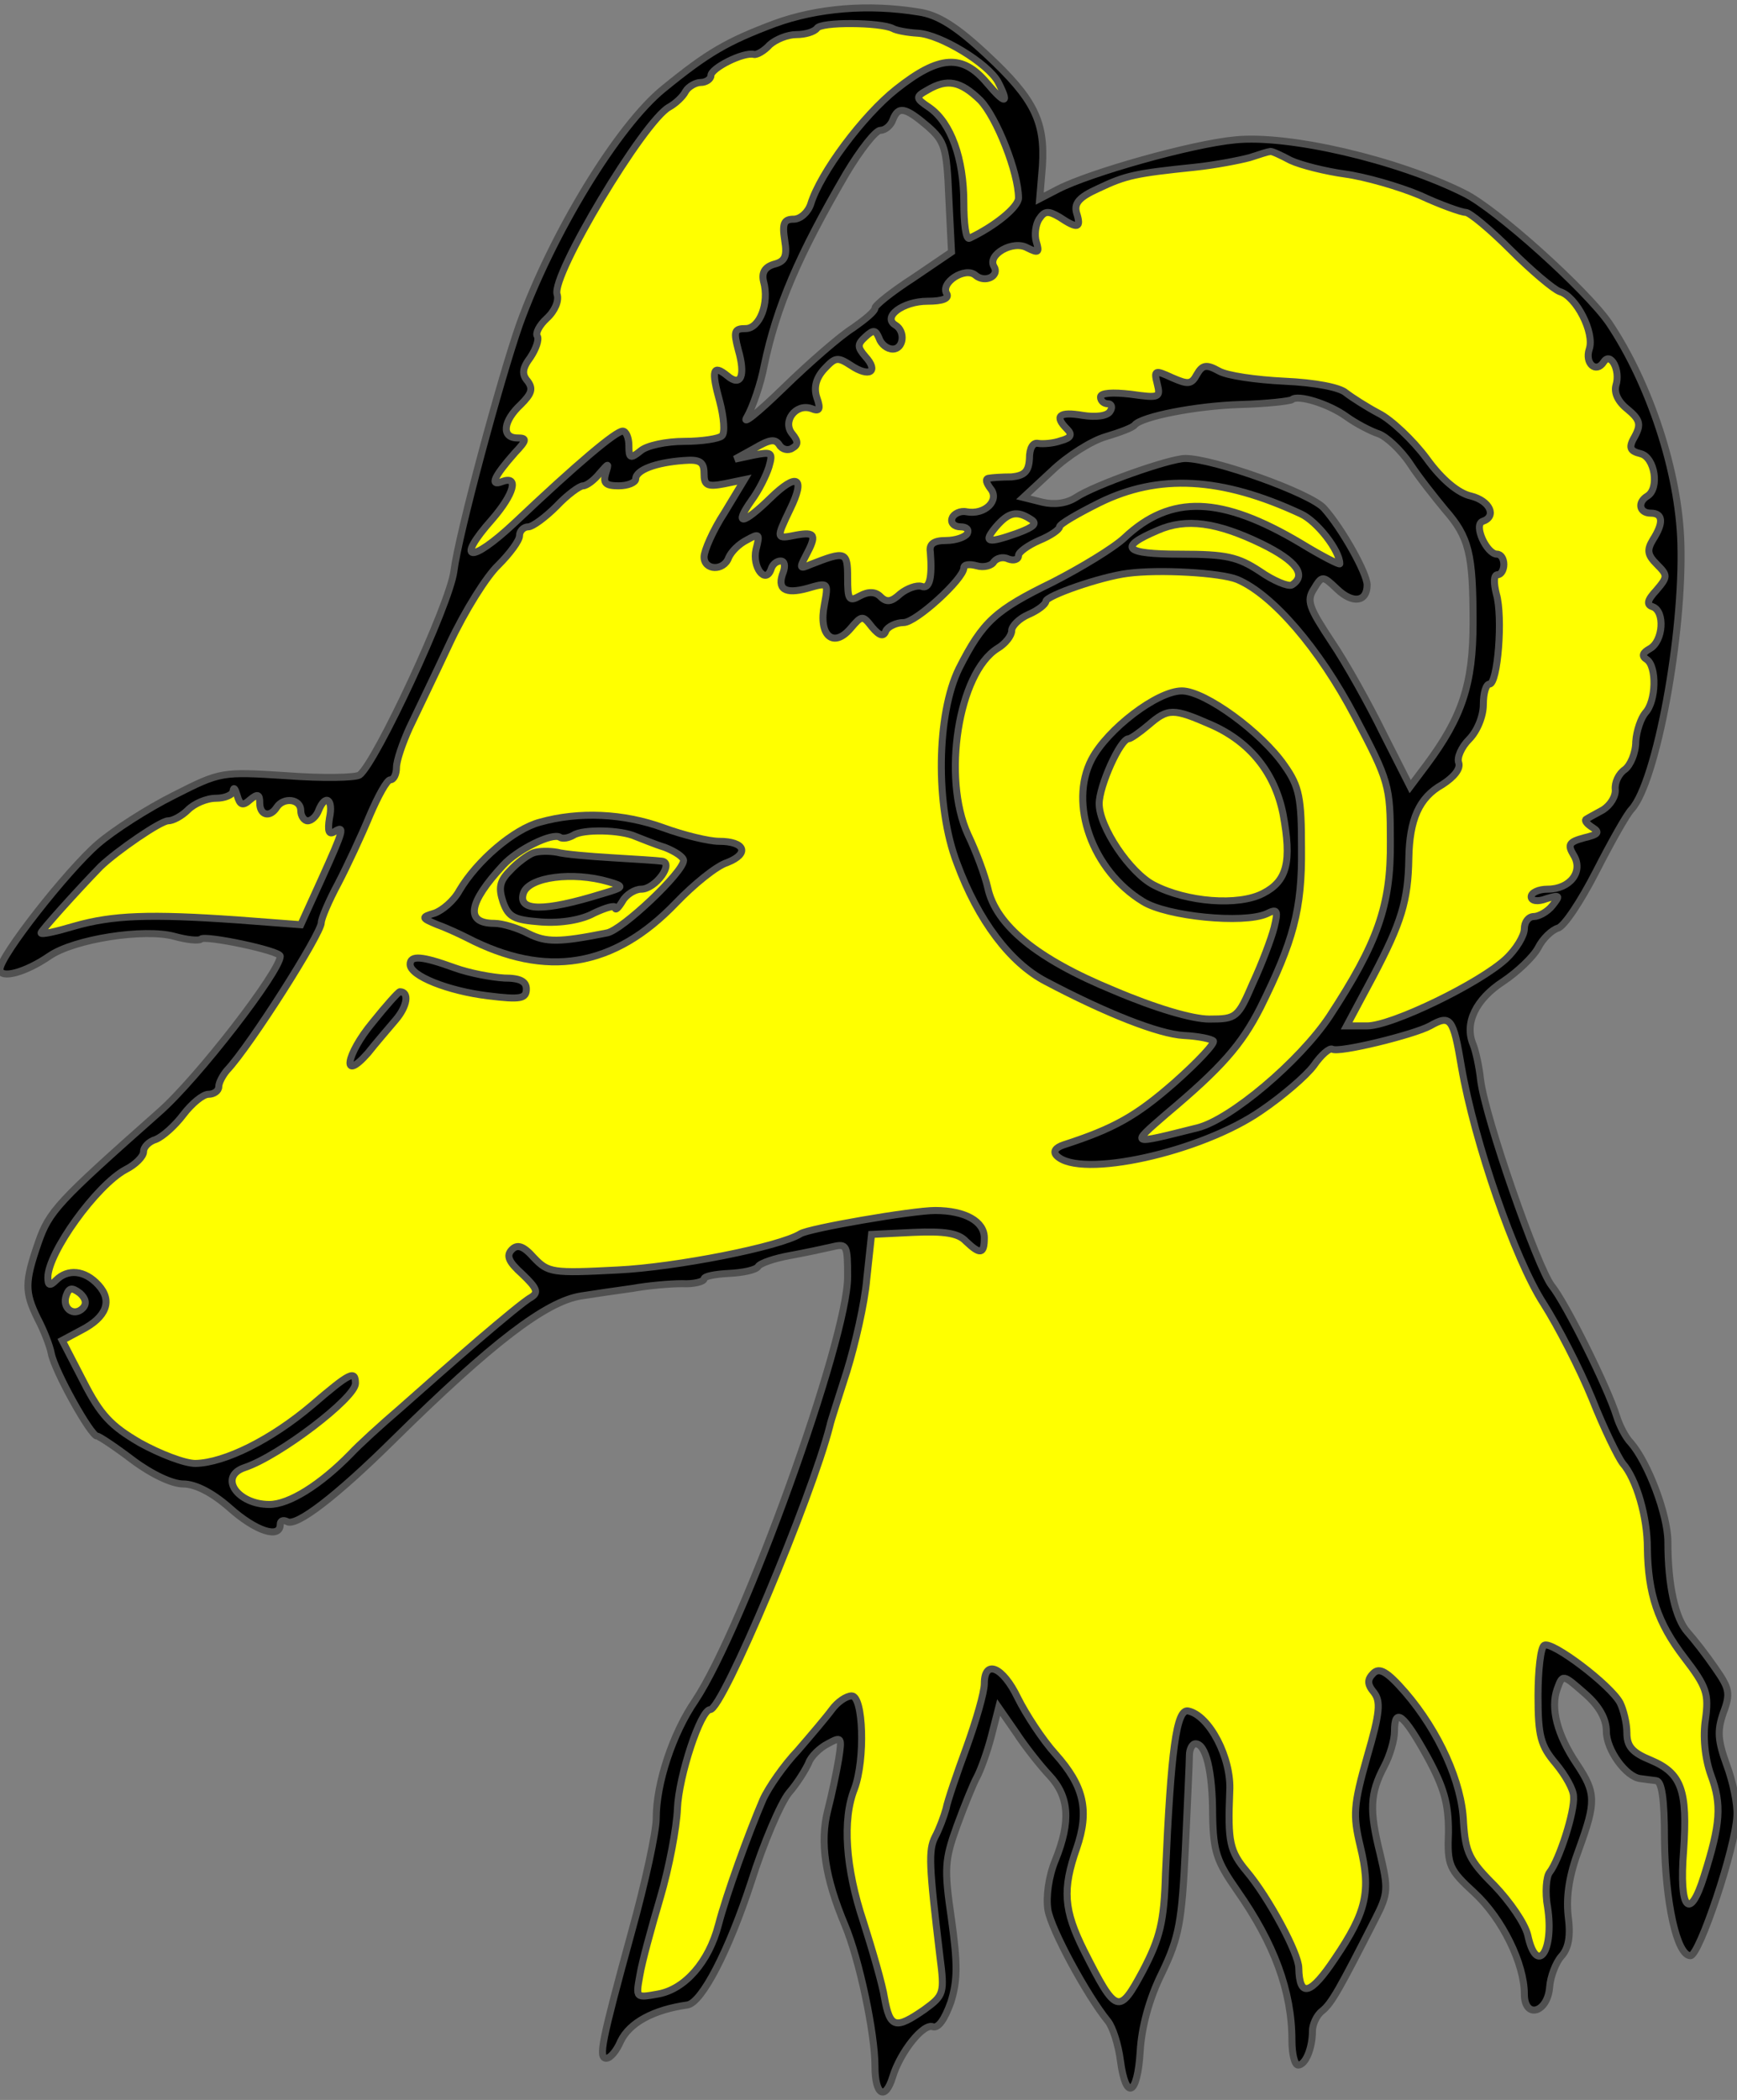
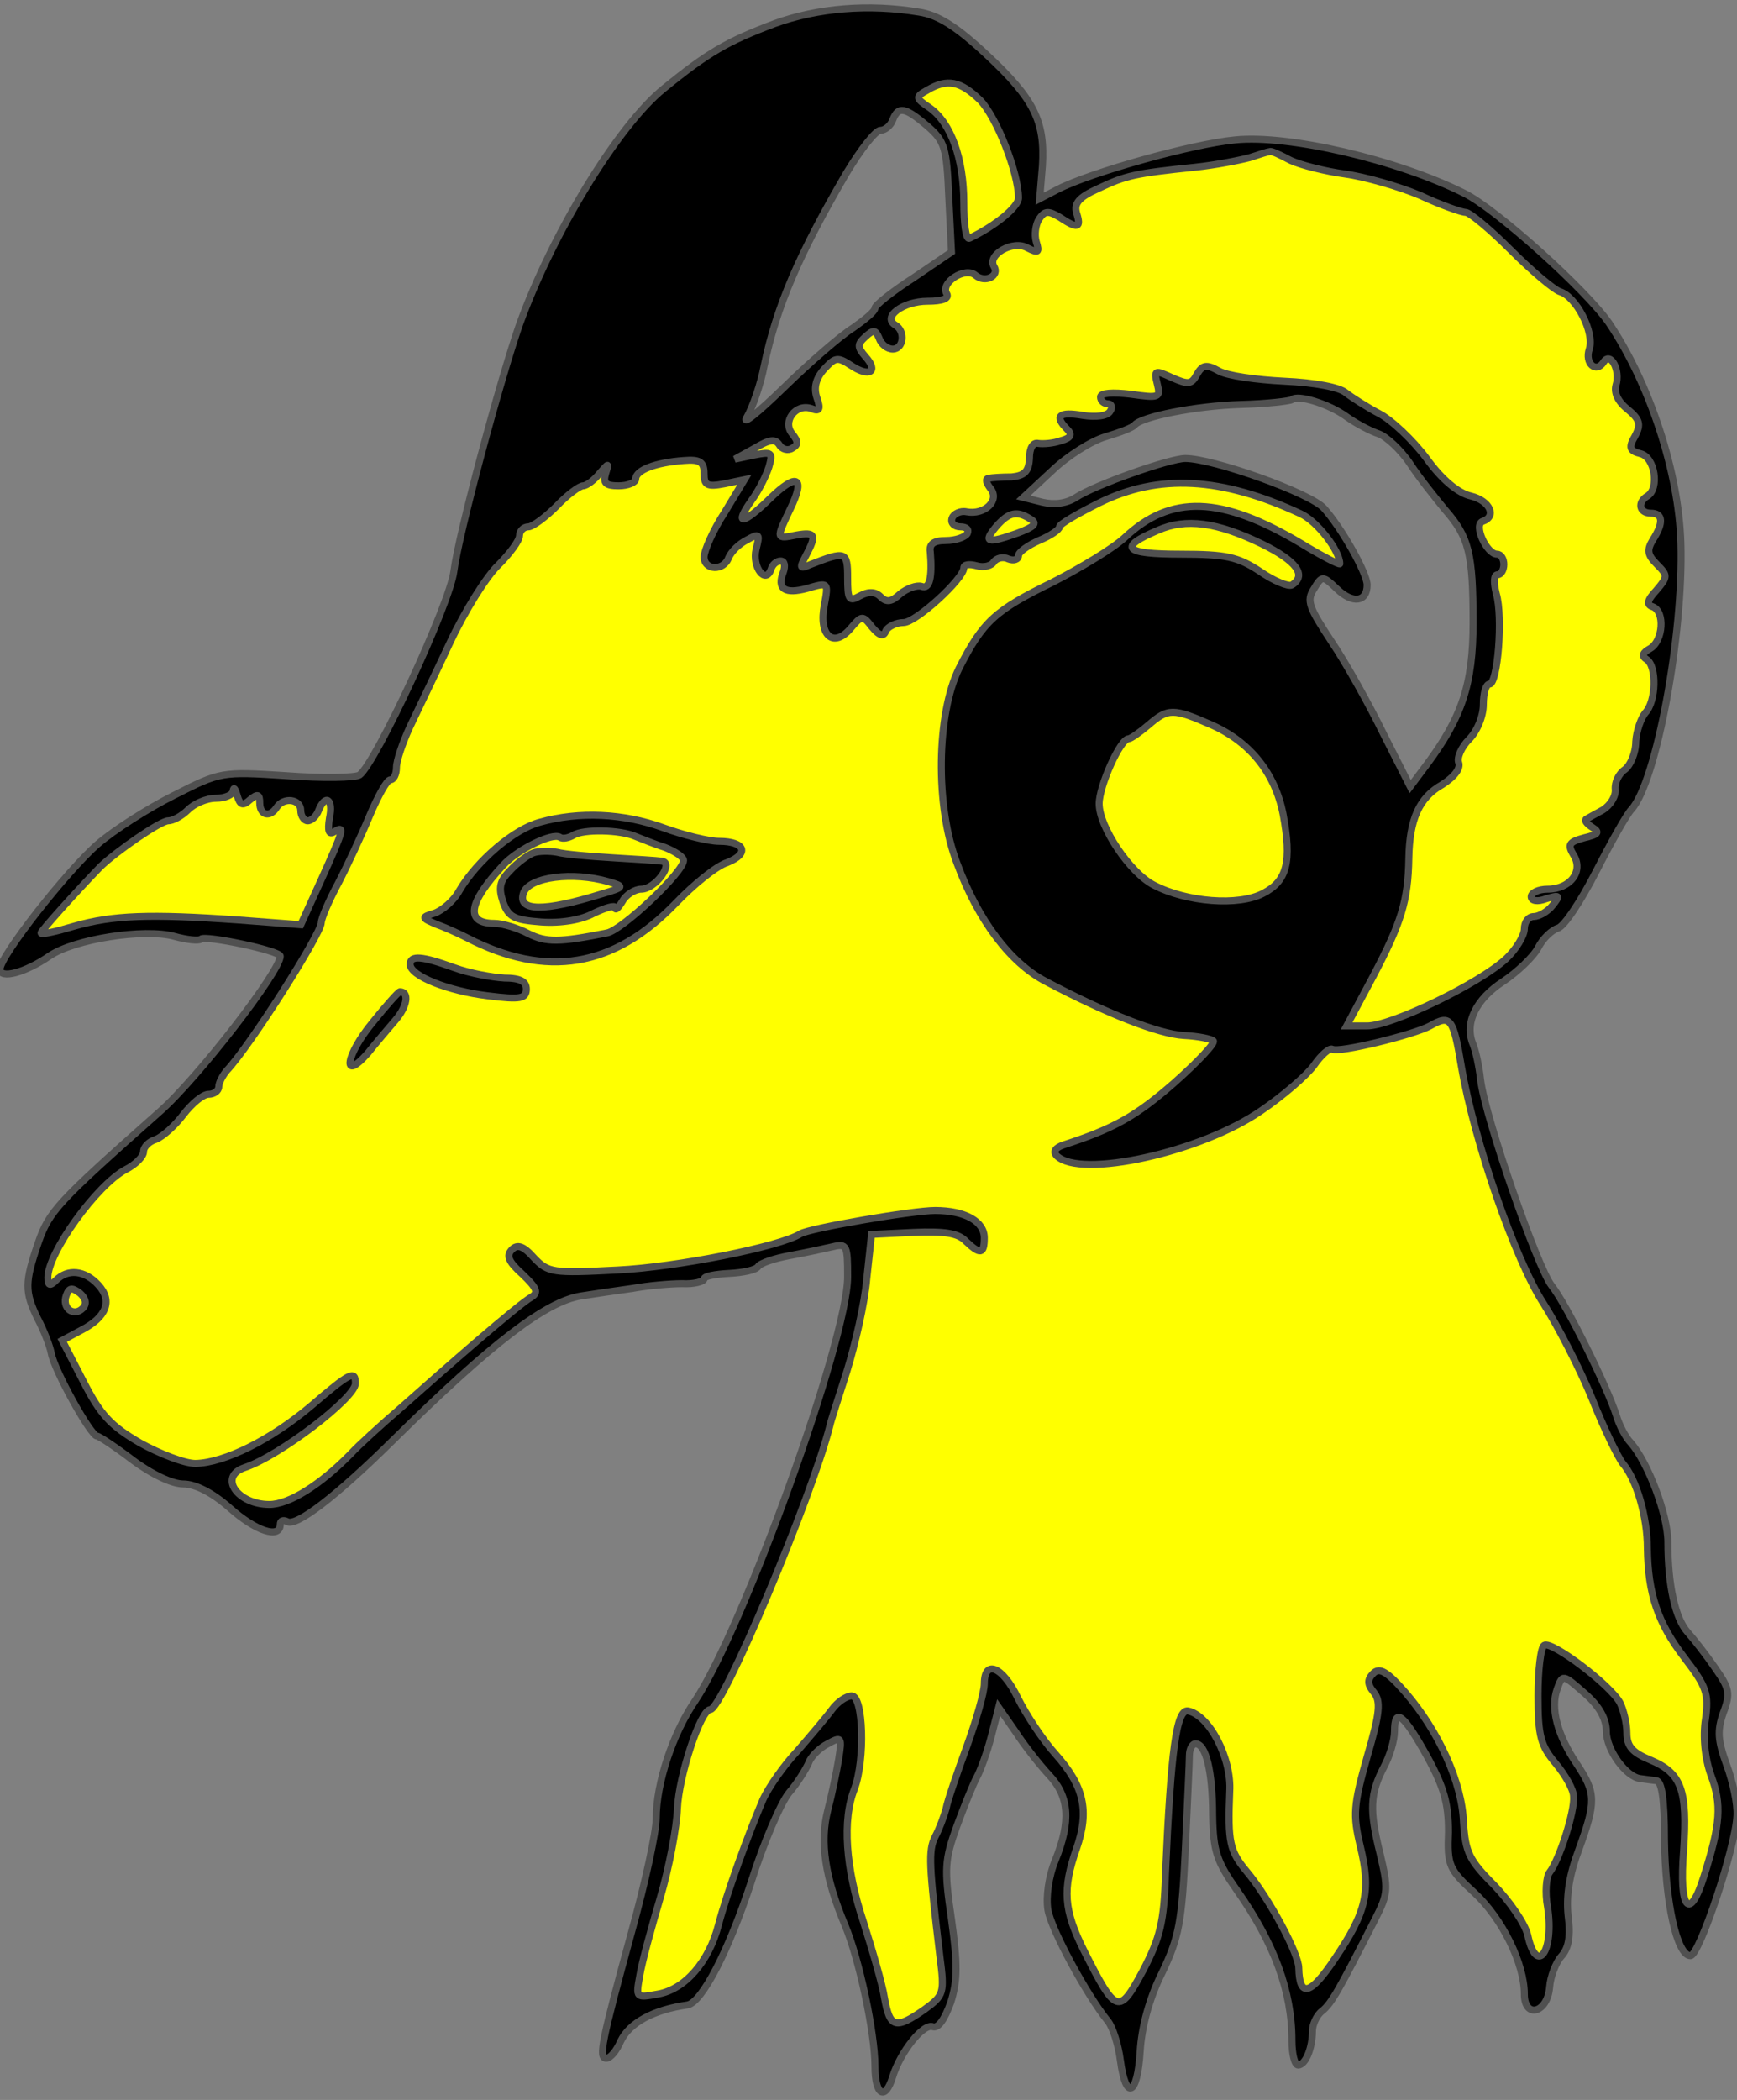
<svg xmlns="http://www.w3.org/2000/svg" version="1.1" viewBox="58.5 61.494 247.5 299.173" width="247.5" height="299.173" preserveAspectRatio="xMidYMid meet" zoomAndPan="magnify" contentScriptType="application/ecmascript" contentStyleType="text/css">
  <rect x="58.5" y="61.494" width="247.5" height="299.173" fill="#808080" stroke="none" />
  <defs />
  <g stroke-opacity="1" stroke-dasharray="none" stroke="#505050" fill="#ffff00" fill-opacity="1">
    <title>Ram's Head Erased</title>
    <g>
      <title>Layer 2</title>
      <g>
        <g>
          <g id="outline-0">
            <path d="M 168.853 64.865 C 162.132 67.397 159.405 68.956 153.074 74.118 C 146.549 79.377 137.198 94.766 132.523 107.72 C 129.796 115.512 123.855 137.524 123.173 142.881 C 122.588 147.557 112.069 170.153 109.732 171.906 C 109.147 172.296 104.472 172.393 99.31 172.004 C 90.057 171.419 89.96 171.419 83.239 174.828 C 79.538 176.679 74.668 179.796 72.428 181.744 C 68.045 185.542 58.5 197.717 58.5 199.568 C 58.5 201.029 62.104 200.055 65.513 197.717 C 69.019 195.282 79.051 193.724 83.337 194.892 C 85.09 195.379 86.843 195.574 87.135 195.282 C 87.72 194.698 98.434 196.938 98.434 197.717 C 98.434 199.86 86.648 215.151 81.194 219.924 C 66.682 232.781 65.513 234.047 63.954 238.527 C 62.006 244.176 62.006 245.54 63.857 249.338 C 64.734 250.994 65.61 253.234 65.805 254.306 C 66.292 256.838 71.454 266.091 72.331 266.091 C 72.623 266.091 74.96 267.649 77.395 269.5 C 80.123 271.545 83.045 272.909 84.603 272.909 C 86.356 272.909 88.791 274.175 91.226 276.318 C 94.927 279.63 98.434 280.798 98.434 278.656 C 98.434 278.168 98.823 277.974 99.408 278.266 C 100.674 279.045 106.323 274.76 114.602 266.578 C 128.627 252.747 136.322 246.903 141.289 246.124 C 143.14 245.832 146.451 245.345 148.594 245.053 C 150.737 244.663 153.951 244.371 155.704 244.371 C 157.36 244.468 158.821 244.079 158.821 243.689 C 158.821 243.3 160.477 243.007 162.425 242.91 C 164.373 242.813 166.223 242.423 166.515 241.936 C 166.808 241.449 168.853 240.767 170.996 240.378 C 173.139 239.988 175.866 239.404 177.132 239.112 C 179.177 238.625 179.275 238.917 179.275 243.397 C 179.275 252.358 164.47 293.363 157.555 303.784 C 154.341 308.46 152.003 315.57 152.003 320.537 C 152.003 322.485 150.445 329.693 148.497 336.705 C 144.211 352.387 143.724 354.724 144.893 354.724 C 145.477 354.724 146.354 353.653 146.938 352.289 C 148.204 349.659 151.613 347.809 156.483 347.127 C 158.529 346.737 162.327 339.432 165.541 329.595 C 167.295 324.043 169.73 318.394 170.898 316.933 C 172.165 315.472 173.333 313.524 173.723 312.648 C 174.015 311.771 175.281 310.505 176.45 309.921 C 178.398 308.849 178.495 308.947 178.008 312.063 C 177.716 313.817 177.035 317.128 176.45 319.368 C 175.281 323.946 176.061 329.011 178.885 335.731 C 180.93 340.601 183.171 351.12 183.171 355.893 C 183.171 359.984 184.632 360.86 185.703 357.354 C 186.774 353.848 190.086 349.659 191.45 350.244 C 192.229 350.439 193.105 349.172 193.982 346.737 C 194.956 343.621 194.956 341.283 194.079 334.952 C 193.008 327.647 193.105 326.478 194.859 321.608 C 195.93 318.686 197.196 315.57 197.683 314.693 C 198.17 313.817 199.144 311.187 199.728 308.947 L 200.8 304.758 L 203.235 308.265 C 204.501 310.213 206.644 312.94 208.007 314.401 C 210.832 317.42 211.124 320.927 208.884 326.478 C 207.91 328.816 207.52 331.738 207.813 333.589 C 208.3 336.413 213.364 345.763 216.384 349.465 C 217.065 350.341 217.845 352.776 218.137 355.016 C 218.916 360.86 220.572 360.081 220.961 353.75 C 221.156 350.341 222.228 346.25 224.078 342.549 C 226.513 337.484 226.903 335.244 227.39 325.017 C 227.682 318.589 227.974 312.55 227.974 311.576 C 227.974 310.7 228.364 309.921 228.851 309.921 C 230.312 309.921 231.286 313.817 231.286 320.147 C 231.383 325.31 231.87 326.673 234.792 330.861 C 240.052 338.361 242.584 345.179 242.584 352.192 C 242.584 354.14 242.974 355.698 243.461 355.698 C 244.532 355.698 245.506 353.263 245.506 350.828 C 245.506 349.952 246.09 348.588 246.87 348.004 C 248.233 346.932 249.402 344.789 254.467 334.855 C 256.317 331.251 256.317 330.569 255.148 325.602 C 253.59 319.368 253.688 317.031 255.733 313.135 C 256.512 311.674 257.194 309.434 257.194 308.167 C 257.194 304.661 258.46 305.635 261.869 311.771 C 264.304 316.252 264.888 318.492 264.888 322.485 C 264.694 327.258 264.986 327.842 268.59 331.154 C 272.583 334.855 275.7 341.283 275.7 345.569 C 275.7 349.172 279.011 348.296 279.303 344.595 C 279.401 343.134 280.18 341.088 280.959 340.212 C 282.031 339.043 282.323 337.29 281.933 334.368 C 281.641 331.543 282.128 328.524 283.492 324.92 C 285.927 318.199 285.927 316.933 283.199 312.843 C 280.375 308.654 279.401 304.856 280.375 302.129 C 281.154 299.986 281.154 299.986 284.271 302.713 C 286.414 304.564 287.388 306.414 287.388 308.167 C 287.388 310.797 290.212 314.693 292.257 314.888 C 292.842 314.985 293.816 315.083 294.498 315.18 C 295.277 315.277 295.666 317.712 295.666 323.556 C 295.764 332.42 297.42 340.114 299.368 340.114 C 300.634 340.114 305.796 324.725 305.991 320.147 C 306.088 318.492 305.406 315.277 304.53 312.94 C 303.264 309.434 303.166 308.07 304.043 305.538 C 305.114 302.713 304.919 302.031 302.874 299.109 C 301.608 297.259 299.855 295.019 298.978 294.045 C 297.225 292.097 296.153 287.421 296.153 281.188 C 296.153 277.292 293.329 269.89 290.894 267.065 C 290.115 266.286 289.238 264.533 288.849 263.266 C 287.582 259.176 281.641 247.196 279.596 244.663 C 277.55 242.034 270.148 220.801 269.466 215.346 C 269.271 213.496 268.784 211.255 268.395 210.281 C 267.129 207.262 268.784 203.853 272.68 201.321 C 274.726 199.957 276.966 197.814 277.648 196.548 C 278.329 195.185 279.596 194.016 280.472 193.724 C 281.349 193.529 283.784 189.828 285.927 185.64 C 288.069 181.451 290.31 177.458 290.991 176.776 C 294.498 172.88 298.394 151.939 298.004 138.888 C 297.712 128.661 293.524 116.097 287.777 107.526 C 284.563 102.85 271.706 91.26 267.129 89.02 C 257.583 84.247 242.097 80.643 234.5 81.423 C 228.266 82.007 213.851 86.098 209.274 88.435 L 206.644 89.799 L 207.033 85.124 C 207.423 78.793 205.865 75.579 199.047 69.248 C 194.761 65.254 192.131 63.599 189.404 63.209 C 182.294 62.04 174.989 62.625 168.853 64.865 Z M 190.67 79.475 L 190.67 79.475 C 193.105 81.617 193.398 82.494 193.69 89.604 L 194.079 97.396 L 188.625 101.097 C 185.606 103.045 183.171 104.993 183.171 105.383 C 183.171 105.87 181.71 107.039 180.054 108.207 C 178.301 109.279 173.82 113.175 170.119 116.778 C 166.418 120.382 164.08 122.233 164.957 120.869 C 165.736 119.506 166.905 116.194 167.392 113.564 C 169.145 105.188 172.262 97.883 179.08 86.195 C 181.125 82.786 183.268 80.059 183.95 80.059 C 184.632 80.059 185.411 79.377 185.703 78.598 C 186.482 76.553 187.456 76.747 190.67 79.475 Z M 250.376 120.869 L 250.376 120.869 C 251.739 121.843 253.785 122.915 254.954 123.304 C 256.025 123.694 258.07 125.544 259.434 127.59 C 260.7 129.538 263.038 132.46 264.401 134.115 C 267.81 138.011 268.395 140.349 268.395 150.186 C 268.395 158.952 266.836 163.627 261.772 170.445 L 259.434 173.562 L 255.635 166.062 C 253.59 161.874 250.279 155.933 248.233 152.913 C 245.019 148.044 244.629 147.07 245.701 145.414 C 246.87 143.466 246.967 143.466 249.012 145.414 C 251.252 147.557 253.298 147.264 253.298 144.829 C 253.298 143.174 249.694 136.745 247.162 133.921 C 245.311 131.778 231.383 126.811 227.39 126.811 C 225.15 126.811 214.436 130.609 211.806 132.362 C 210.442 133.239 208.689 133.434 207.033 133.044 L 204.306 132.362 L 208.397 128.564 C 210.637 126.421 214.046 124.278 216.091 123.694 C 218.039 123.109 219.89 122.428 220.182 122.038 C 221.156 120.869 228.753 119.311 235.376 119.116 C 239.078 119.019 242.292 118.629 242.584 118.434 C 243.363 117.655 247.844 119.019 250.376 120.869 Z" fill="black" />
          </g>
        </g>
        <g>
-           <path d="M 185.703 65.547 C 186.19 65.839 187.748 66.131 189.307 66.228 C 192.521 66.423 199.241 70.514 200.702 73.144 C 202.358 76.358 201.774 76.455 199.144 73.339 C 195.638 69.15 192.326 69.345 186.19 74.215 C 181.515 77.916 175.379 86.098 174.015 90.578 C 173.626 91.747 172.554 92.721 171.58 92.721 C 170.217 92.721 169.924 93.305 170.314 95.74 C 170.704 98.078 170.314 98.76 168.756 99.149 C 167.489 99.539 167.002 100.318 167.295 101.584 C 168.171 104.701 166.71 108.305 164.762 108.305 C 163.106 108.305 163.009 108.694 163.691 111.324 C 164.762 115.025 164.08 116.681 162.132 115.025 C 160.087 113.37 159.795 114.149 161.061 118.726 C 161.645 120.967 161.84 123.207 161.353 123.596 C 160.964 123.986 158.529 124.376 155.996 124.376 C 153.464 124.376 150.639 124.96 149.763 125.739 C 148.302 126.908 148.107 126.811 148.107 124.96 C 148.107 123.889 147.717 122.915 147.23 122.915 C 146.256 122.915 140.899 127.395 131.841 135.966 C 125.51 141.907 123.27 141.518 128.627 135.479 C 131.744 131.875 132.523 129.148 129.991 130.122 C 128.238 130.804 128.919 129.343 131.841 126.031 C 133.595 124.181 133.595 123.889 132.231 123.889 C 129.893 123.889 130.186 121.454 132.718 119.116 C 134.276 117.558 134.471 116.876 133.692 115.804 C 132.815 114.83 132.913 113.954 134.082 112.396 C 134.861 111.227 135.348 109.863 135.056 109.376 C 134.763 108.987 135.348 107.818 136.419 106.844 C 137.588 105.772 138.172 104.311 137.88 103.435 C 137.004 100.805 150.25 78.695 153.854 76.747 C 154.73 76.26 155.802 75.287 156.191 74.507 C 156.581 73.826 157.652 73.241 158.334 73.241 C 159.113 73.241 159.795 72.754 159.795 72.267 C 159.795 71.196 164.47 68.858 165.931 69.248 C 166.321 69.345 167.392 68.761 168.171 67.884 C 169.048 67.105 170.704 66.423 171.97 66.423 C 173.236 66.423 174.502 66.034 174.892 65.547 C 175.379 64.573 183.95 64.67 185.703 65.547 Z" />
-         </g>
+           </g>
        <g>
          <path d="M 198.17 75.773 C 200.508 78.208 203.624 86.098 203.624 89.702 C 203.624 90.968 200.313 93.695 196.612 95.448 C 196.125 95.643 195.833 93.305 195.833 90.383 C 195.833 84.052 193.982 78.988 190.963 76.845 C 188.917 75.481 188.917 75.287 190.67 74.313 C 193.495 72.657 195.346 73.046 198.17 75.773 Z" />
        </g>
        <g>
          <path d="M 242.389 84.345 C 243.85 85.026 247.357 85.903 250.181 86.293 C 253.006 86.682 257.778 88.046 260.798 89.312 C 263.72 90.676 266.739 91.747 267.323 91.747 C 267.908 91.747 270.83 94.182 273.752 97.104 C 276.674 100.026 279.888 102.753 280.764 103.045 C 283.102 103.727 285.732 108.889 284.953 111.227 C 284.271 113.272 285.927 114.733 286.998 113.077 C 287.972 111.519 289.433 114.246 288.751 116.389 C 288.459 117.46 289.043 118.726 290.407 119.798 C 292.16 121.259 292.355 121.941 291.478 123.596 C 290.504 125.252 290.699 125.739 292.257 126.129 C 294.303 126.616 294.985 131.096 293.231 132.167 C 291.77 133.044 292.063 134.602 293.718 134.602 C 295.472 134.602 295.569 135.966 294.011 138.401 C 293.134 139.862 293.231 140.544 294.595 141.907 C 296.153 143.466 296.153 143.661 294.498 145.609 C 293.231 146.972 293.037 147.654 294.011 147.946 C 295.764 148.628 295.472 152.816 293.621 153.887 C 292.55 154.472 292.355 154.959 293.134 155.446 C 294.595 156.42 294.498 161.387 292.939 163.043 C 292.355 163.725 291.673 165.575 291.576 167.134 C 291.576 168.79 290.796 170.543 290.017 171.127 C 289.141 171.711 288.556 172.978 288.654 173.952 C 288.751 174.926 287.972 176.192 286.901 176.874 C 285.829 177.458 284.758 178.042 284.466 178.237 C 284.271 178.432 284.66 178.919 285.44 179.406 C 286.511 180.088 286.219 180.38 284.173 180.867 C 282.031 181.451 281.836 181.841 282.712 183.302 C 284.173 185.64 282.225 188.172 279.011 188.172 C 277.745 188.172 276.674 188.659 276.674 189.243 C 276.674 189.828 277.55 190.022 278.816 189.535 C 280.764 188.951 280.862 189.048 279.693 190.509 C 279.011 191.386 277.745 192.068 277.063 192.068 C 276.284 192.068 275.7 192.847 275.7 193.821 C 275.7 194.795 274.531 196.743 273.07 198.107 C 269.271 201.613 256.804 207.652 253.298 207.652 L 250.376 207.652 L 254.174 200.542 C 258.168 192.944 259.142 189.828 259.239 183.789 C 259.337 178.237 260.7 175.12 264.012 173.27 C 265.668 172.198 266.642 171.03 266.349 170.153 C 266.057 169.471 266.739 167.913 267.81 166.842 C 268.979 165.673 269.856 163.53 269.856 161.874 C 269.856 160.218 270.245 158.952 270.732 158.952 C 271.901 158.952 272.68 149.407 271.706 146.096 C 271.317 144.537 271.317 143.368 271.901 143.368 C 272.388 143.368 272.778 142.687 272.778 141.907 C 272.778 141.128 272.388 140.446 271.804 140.446 C 270.343 140.446 268.395 136.258 269.758 135.771 C 271.804 135.089 270.83 132.849 268.103 132.167 C 266.349 131.778 264.012 129.927 261.772 126.811 C 259.824 124.181 256.707 121.259 254.954 120.382 C 253.298 119.506 251.155 118.142 250.279 117.46 C 249.402 116.681 245.896 115.999 241.513 115.804 C 237.519 115.61 233.331 115.025 232.162 114.343 C 230.409 113.37 229.825 113.467 229.046 114.83 C 228.266 116.291 227.779 116.291 225.539 115.317 C 223.007 114.149 222.909 114.246 223.396 116.194 C 223.883 118.142 223.689 118.239 219.598 117.655 C 217.065 117.363 215.312 117.46 215.312 118.045 C 215.312 118.629 215.799 119.019 216.384 119.019 C 216.871 119.019 217.065 119.506 216.676 120.09 C 216.286 120.772 214.631 120.967 212.78 120.674 C 209.371 120.09 208.689 120.772 210.54 122.622 C 211.319 123.402 211.124 123.889 209.663 124.278 C 208.592 124.668 207.131 124.765 206.449 124.668 C 205.67 124.473 205.183 125.35 205.183 126.811 C 205.085 128.661 204.501 129.246 202.65 129.44 C 201.287 129.44 199.826 129.538 199.339 129.635 C 198.852 129.733 199.047 130.317 199.631 131.096 C 200.995 132.752 198.852 134.895 196.222 134.408 C 195.346 134.213 194.372 134.7 194.177 135.284 C 193.885 135.966 194.469 136.55 195.346 136.55 C 196.222 136.55 196.612 136.94 196.32 137.524 C 196.027 138.011 194.664 138.498 193.3 138.498 C 191.547 138.498 190.865 138.985 191.06 140.154 C 191.352 143.758 190.963 145.511 189.794 145.024 C 189.112 144.829 187.748 145.316 186.774 146.096 C 185.508 147.264 184.826 147.362 183.95 146.485 C 183.268 145.803 182.294 145.706 181.028 146.388 C 179.47 147.264 179.275 146.972 179.275 143.758 C 179.275 140.057 178.982 139.959 174.015 141.907 C 172.457 142.589 172.359 142.492 173.333 140.641 C 174.892 137.719 174.697 137.232 171.97 137.719 C 169.048 138.304 169.048 138.304 171.093 134.018 C 173.333 129.44 172.067 128.759 168.269 132.46 C 164.373 136.258 163.009 136.453 165.541 132.849 C 166.613 131.388 167.684 129.246 168.074 127.979 C 168.658 125.934 168.463 125.837 165.931 126.324 L 163.204 126.908 L 166.028 125.35 C 168.171 124.083 168.95 123.986 169.535 124.863 C 169.924 125.544 170.801 125.739 171.385 125.35 C 172.262 124.863 172.262 124.376 171.385 123.304 C 169.924 121.551 171.872 118.921 174.113 119.7 C 175.281 120.187 175.476 119.798 174.892 118.142 C 174.405 116.681 174.794 115.317 175.963 114.051 C 177.522 112.396 177.814 112.298 179.762 113.564 C 182.391 115.317 183.755 114.441 181.807 112.298 C 180.638 110.935 180.638 110.545 181.807 109.474 C 182.976 108.402 183.268 108.5 183.755 109.668 C 184.047 110.545 184.924 111.227 185.703 111.227 C 187.261 111.227 187.554 108.694 186.093 107.818 C 184.145 106.649 187.164 104.409 190.67 104.409 C 192.813 104.409 193.787 104.019 193.398 103.337 C 192.424 101.779 196.027 99.441 197.488 100.708 C 198.852 101.876 200.995 100.805 200.118 99.441 C 199.144 97.786 202.845 95.643 204.891 96.812 C 206.449 97.591 206.644 97.493 206.157 95.935 C 205.865 94.961 206.059 93.5 206.546 92.721 C 207.326 91.552 207.813 91.455 209.468 92.429 C 212.098 94.182 212.585 93.987 211.903 91.844 C 211.514 90.481 212.196 89.604 215.02 88.338 C 218.916 86.487 220.28 86.195 228.753 85.319 C 231.578 85.026 235.084 84.345 236.545 83.955 C 238.006 83.468 239.272 83.078 239.467 83.078 C 239.662 82.981 240.928 83.565 242.389 84.345 Z" />
        </g>
        <g>
          <path d="M 158.821 128.953 C 158.821 130.609 159.211 130.901 161.743 130.414 L 164.567 129.83 L 161.743 134.505 C 160.087 137.037 158.821 139.959 158.821 140.836 C 158.821 142.784 161.645 142.881 162.327 140.933 C 162.717 140.057 163.788 138.985 164.957 138.401 C 166.71 137.427 166.808 137.524 166.223 139.765 C 165.639 142.297 167.587 144.829 168.366 142.589 C 168.561 141.907 169.145 141.42 169.73 141.42 C 170.314 141.42 170.411 142.102 170.119 142.979 C 169.145 145.414 170.314 146.193 173.528 145.316 C 176.548 144.44 176.548 144.44 175.963 147.654 C 175.087 152.037 177.229 153.887 179.664 151.063 C 181.32 149.115 181.417 149.115 182.781 150.868 C 183.852 152.134 184.437 152.232 184.729 151.355 C 185.021 150.771 186.19 150.186 187.261 150.186 C 189.015 150.186 195.833 143.953 195.833 142.394 C 195.833 141.907 196.612 141.81 197.683 142.102 C 198.657 142.394 199.826 142.102 200.118 141.518 C 200.508 141.031 201.384 140.739 202.163 141.128 C 202.943 141.42 203.624 141.226 203.624 140.641 C 203.624 140.154 204.988 139.18 206.546 138.498 C 208.202 137.817 209.468 136.94 209.468 136.55 C 209.468 136.161 212.001 134.7 215.118 133.141 C 223.591 128.953 232.552 129.44 243.85 134.7 C 246.188 135.771 249.402 139.959 249.402 141.81 C 249.402 142.005 246.87 140.739 243.85 138.888 C 232.552 132.167 225.344 131.875 218.721 138.109 C 217.163 139.57 212.488 142.394 208.494 144.44 C 200.313 148.433 198.56 149.992 195.151 156.712 C 191.937 163.238 191.742 176.387 194.859 184.471 C 197.878 192.652 202.456 198.691 207.52 201.321 C 215.994 205.801 223.591 208.82 227.195 209.015 C 229.24 209.113 231.091 209.502 231.383 209.794 C 231.675 210.087 229.24 212.716 225.831 215.736 C 220.377 220.508 217.26 222.262 210.053 224.599 C 208.884 224.989 208.494 225.573 209.079 226.157 C 212.39 229.469 229.63 225.67 238.201 219.729 C 241.22 217.684 244.629 214.762 245.701 213.301 C 246.772 211.742 247.941 210.768 248.331 210.963 C 249.207 211.548 259.921 208.918 262.259 207.652 C 265.181 205.996 265.57 206.483 266.739 213.496 C 268.59 224.209 274.336 240.865 278.427 247.196 C 280.472 250.41 283.589 256.449 285.342 260.734 C 286.998 264.922 289.043 269.11 289.725 269.987 C 291.673 272.227 293.231 277.584 293.231 282.064 C 293.329 288.59 294.692 292.681 298.491 297.648 C 301.705 301.836 301.997 302.81 301.51 306.414 C 301.121 308.849 301.413 311.966 302.29 314.401 C 303.848 318.589 303.653 321.316 301.316 328.719 C 299.27 335.342 297.712 333.589 298.394 325.115 C 298.978 316.544 298.101 314.109 293.718 312.258 C 291.089 311.187 290.31 310.31 290.31 308.362 C 290.31 306.999 289.822 305.051 289.336 304.077 C 287.972 301.544 279.596 295.213 278.524 295.895 C 278.037 296.187 277.648 299.401 277.648 303.103 C 277.648 308.849 278.037 310.213 280.18 312.745 C 281.544 314.401 282.712 316.446 282.712 317.42 C 282.907 319.563 280.667 326.478 279.303 328.232 C 278.816 328.816 278.622 331.154 279.011 333.199 C 279.985 339.53 277.453 343.036 276.187 337.192 C 275.797 335.536 273.654 332.42 271.414 330.082 C 267.81 326.478 267.323 325.407 267.031 321.121 C 266.836 315.472 263.525 308.167 258.752 302.616 C 256.122 299.596 255.051 299.012 254.174 299.888 C 253.298 300.765 253.298 301.447 254.272 302.616 C 255.246 303.882 255.148 305.44 253.298 311.771 C 251.35 318.686 251.252 320.05 252.324 324.53 C 253.882 330.959 253.201 333.881 248.72 340.504 C 245.214 345.763 243.655 346.153 243.558 341.867 C 243.558 339.822 239.272 331.835 236.156 328.134 C 233.721 325.212 233.429 323.946 233.721 316.738 C 234.013 311.966 230.799 305.83 227.779 305.245 C 226.124 304.953 225.344 310.797 224.565 328.426 C 224.37 335.342 223.786 337.582 221.351 342.257 C 217.942 348.588 217.552 348.491 212.975 339.432 C 210.053 333.589 209.858 330.667 211.903 324.823 C 213.754 319.466 212.975 315.959 208.884 311.382 C 207.033 309.336 204.696 305.732 203.527 303.395 C 201.384 298.914 198.754 297.843 198.754 301.349 C 198.754 302.616 197.586 306.609 196.222 310.408 C 194.859 314.109 193.495 318.102 193.3 319.173 C 193.008 320.245 192.326 322.095 191.742 323.167 C 190.768 325.115 190.865 327.16 192.424 340.212 C 193.105 345.471 193.008 345.763 190.183 347.809 C 186.093 350.633 185.313 350.439 184.534 346.153 C 184.242 344.205 182.781 339.238 181.515 335.244 C 178.982 327.647 178.495 320.732 180.249 316.349 C 181.807 312.161 181.515 303.103 179.859 303.103 C 179.08 303.103 177.814 303.979 177.035 305.051 C 176.255 306.122 174.015 308.752 172.165 310.895 C 170.217 312.94 167.976 316.154 167.197 317.907 C 165.152 322.68 162.035 331.251 160.866 335.731 C 159.503 340.991 156.094 344.887 152.295 345.569 C 149.081 346.153 149.081 346.153 149.665 342.939 C 149.958 341.088 151.321 336.121 152.587 331.835 C 153.854 327.55 154.925 321.803 155.022 319.173 C 155.217 314.498 158.334 305.051 159.697 305.051 C 161.451 305.051 174.113 274.954 176.742 264.63 C 176.84 264.046 178.008 260.539 179.177 256.838 C 180.346 253.04 181.71 247.196 182.002 243.689 L 182.684 237.358 L 188.625 237.066 C 193.008 236.871 195.053 237.164 196.125 238.332 C 198.17 240.28 198.754 240.183 198.754 237.845 C 198.754 235.508 196.027 233.949 191.742 233.949 C 188.528 233.949 173.82 236.482 172.554 237.261 C 169.632 239.112 154.73 242.034 146.549 242.423 C 137.198 242.91 136.614 242.813 134.569 240.67 C 133.108 239.014 132.231 238.722 131.452 239.501 C 130.575 240.378 130.965 241.254 132.913 243.007 C 135.056 245.053 135.25 245.637 134.179 246.319 C 133.4 246.709 129.991 249.533 126.582 252.455 C 123.173 255.377 118.206 259.76 115.576 262.098 C 112.849 264.435 109.634 267.357 108.466 268.623 C 104.18 273.006 99.7 275.831 96.875 275.831 C 92.297 275.831 89.57 271.838 93.369 270.571 C 98.336 268.916 109.147 260.637 109.147 258.591 C 109.147 256.643 108.368 257.033 102.914 261.708 C 97.167 266.578 90.544 269.89 86.356 269.987 C 84.798 269.987 81.291 268.623 78.467 267.065 C 74.279 264.63 72.818 263.072 70.383 258.299 L 67.363 252.455 L 70.09 250.994 C 73.694 249.144 74.571 246.806 72.525 244.566 C 70.577 242.423 68.142 242.228 66.487 243.884 C 65.61 244.761 65.318 244.663 65.318 243.494 C 65.318 239.988 72.233 230.346 76.421 228.105 C 77.785 227.424 78.954 226.255 78.954 225.573 C 78.954 224.891 79.733 224.112 80.707 223.82 C 81.681 223.43 83.434 221.872 84.603 220.314 C 85.869 218.658 87.427 217.392 88.207 217.392 C 88.986 217.392 89.668 216.905 89.668 216.32 C 89.668 215.736 90.252 214.664 90.836 213.983 C 94.148 210.476 104.278 194.503 104.278 192.944 C 104.278 192.36 105.349 189.828 106.712 187.295 C 107.979 184.86 110.024 180.477 111.193 177.653 C 112.362 174.926 113.628 172.588 114.115 172.588 C 114.602 172.588 114.991 171.809 114.991 170.835 C 114.991 169.861 115.868 167.329 116.842 165.186 C 117.816 163.14 120.446 157.686 122.588 153.108 C 124.731 148.531 127.848 143.563 129.504 142.005 C 131.16 140.349 132.523 138.498 132.523 137.817 C 132.523 137.135 133.108 136.55 133.789 136.55 C 134.374 136.55 136.224 135.187 137.783 133.628 C 139.341 131.973 141.094 130.707 141.581 130.707 C 142.068 130.707 143.14 129.927 143.919 128.953 C 145.282 127.395 145.282 127.395 144.795 128.953 C 144.406 130.317 144.795 130.707 146.646 130.707 C 148.01 130.707 149.081 130.22 149.081 129.733 C 149.081 128.466 151.906 127.395 155.899 127.103 C 158.237 126.908 158.821 127.298 158.821 128.953 Z" />
        </g>
        <g>
          <path d="M 205.378 135.479 C 206.352 136.063 205.865 136.55 203.527 137.427 C 199.144 138.985 198.56 138.791 200.41 136.55 C 202.261 134.408 203.43 134.213 205.378 135.479 Z" />
        </g>
        <g>
          <path d="M 238.298 138.985 C 243.266 141.42 244.727 143.466 242.584 144.829 C 242.097 145.122 239.954 144.245 238.006 142.881 C 234.889 140.836 233.234 140.446 226.708 140.446 C 218.624 140.446 217.747 139.472 223.494 137.037 C 227.487 135.284 231.87 135.869 238.298 138.985 Z" />
        </g>
        <g>
-           <path d="M 234.792 144.05 C 239.857 146.193 246.48 153.887 251.545 163.53 C 256.415 172.783 256.609 173.367 256.609 181.354 C 256.707 190.509 254.759 195.866 247.941 206.288 C 243.655 212.716 233.818 220.995 229.143 222.164 C 219.403 224.599 219.5 224.696 224.663 220.216 C 232.552 213.593 235.376 210.379 238.104 205.022 C 242.779 195.574 244.045 191.094 243.948 182.328 C 243.948 175.218 243.655 173.562 241.513 170.543 C 238.298 165.868 230.214 159.926 226.903 159.926 C 223.396 159.926 216.286 165.381 214.046 169.666 C 210.735 175.997 214.144 185.542 221.351 189.925 C 224.76 192.068 235.669 193.139 238.98 191.678 C 240.539 190.899 240.636 191.191 240.052 193.626 C 239.662 195.185 238.298 198.788 237.032 201.516 C 234.889 206.483 234.695 206.678 230.799 206.678 C 228.364 206.678 223.104 205.119 217.163 202.587 C 206.254 198.107 200.41 193.334 199.241 187.977 C 198.852 186.224 197.586 182.815 196.417 180.38 C 192.716 172.296 195.053 157.394 200.605 153.887 C 201.774 153.206 202.65 152.037 202.65 151.355 C 202.65 150.673 203.722 149.602 205.085 149.018 C 206.449 148.433 207.52 147.557 207.52 147.167 C 207.52 146.388 215.312 143.661 219.208 143.174 C 223.689 142.589 232.357 143.076 234.792 144.05 Z" />
-         </g>
+           </g>
        <g>
          <path d="M 231.188 164.796 C 236.643 167.231 240.149 171.614 241.318 177.458 C 242.584 184.276 241.902 187.003 238.493 188.756 C 234.987 190.607 227.585 190.022 222.909 187.588 C 219.5 185.834 215.118 179.309 215.118 175.997 C 215.118 173.465 218.137 166.744 219.306 166.744 C 219.598 166.744 220.864 165.868 222.13 164.796 C 224.955 162.361 225.637 162.361 231.188 164.796 Z" />
        </g>
        <g>
          <path d="M 94.148 175.413 C 95.219 174.536 95.512 174.633 95.512 175.9 C 95.512 177.653 96.973 178.042 97.947 176.484 C 98.921 175.023 101.356 175.315 101.356 176.971 C 101.356 177.75 101.843 178.432 102.33 178.432 C 102.914 178.432 103.596 177.75 103.888 176.971 C 104.862 174.536 106.031 175.315 105.446 178.042 C 105.154 179.893 105.349 180.477 106.128 179.99 C 107.686 179.016 107.492 179.698 104.278 186.808 L 101.356 193.237 L 92.395 192.555 C 79.83 191.678 74.571 191.873 69.116 193.431 C 66.487 194.211 64.344 194.698 64.344 194.405 C 64.344 194.113 69.409 188.464 72.818 184.958 C 75.155 182.718 81.389 178.432 82.46 178.432 C 83.142 178.432 84.408 177.75 85.285 176.874 C 86.161 175.997 87.914 175.218 89.278 175.218 C 90.544 175.218 91.713 174.731 91.713 174.146 C 91.81 173.562 92.005 173.854 92.297 174.828 C 92.687 176.192 93.077 176.387 94.148 175.413 Z" />
        </g>
        <g>
          <path d="M 70.285 247.877 C 69.019 249.144 67.266 247.877 67.948 246.027 C 68.337 244.955 68.727 244.858 69.896 245.735 C 70.772 246.514 70.87 247.293 70.285 247.877 Z" />
        </g>
        <g>
          <g id="outline-1">
            <path d="M 135.445 178.627 C 131.744 179.601 126.484 184.081 123.952 188.367 C 123.173 189.828 121.517 191.191 120.446 191.581 C 118.498 192.165 118.498 192.263 120.835 193.237 C 122.199 193.724 124.049 194.6 125.023 195.087 C 136.322 200.931 145.964 199.373 154.828 190.12 C 157.36 187.49 160.574 184.86 162.132 184.373 C 165.347 183.107 164.665 181.354 160.964 181.354 C 159.503 181.354 155.899 180.477 152.977 179.406 C 147.328 177.361 140.997 177.068 135.445 178.627 Z" fill="black" />
          </g>
        </g>
        <g>
          <path d="M 149.081 180.672 C 149.86 180.964 151.711 181.744 153.269 182.231 C 154.73 182.815 155.899 183.594 155.899 184.081 C 155.899 185.737 147.133 194.016 144.99 194.405 C 138.172 195.769 136.322 195.769 133.789 194.503 C 132.328 193.724 130.088 193.042 128.919 193.042 C 124.731 193.042 125.218 190.12 130.186 184.763 C 132.231 182.523 137.198 180.088 138.27 180.77 C 138.659 181.062 139.536 180.867 140.218 180.477 C 141.581 179.601 146.938 179.698 149.081 180.672 Z" />
        </g>
        <g>
          <g id="outline-2">
            <path d="M 116.939 198.886 C 116.939 200.542 122.394 202.684 128.043 203.366 C 132.718 203.951 133.497 203.756 133.497 202.392 C 133.497 201.321 132.621 200.834 130.38 200.834 C 128.627 200.736 125.413 200.152 123.27 199.373 C 118.693 197.717 116.939 197.522 116.939 198.886 Z" fill="black" />
          </g>
        </g>
        <g>
          <g id="outline-3">
            <path d="M 111.582 207.165 C 107.784 211.742 107.102 215.833 110.901 211.548 C 111.972 210.184 113.823 208.041 114.894 206.775 C 116.55 204.827 116.842 202.782 115.478 202.782 C 115.284 202.782 113.53 204.73 111.582 207.165 Z" fill="black" />
          </g>
        </g>
        <g>
          <g id="outline-4">
            <path d="M 134.471 183.01 C 133.692 183.302 132.134 184.471 131.16 185.542 C 129.699 187.003 129.504 187.977 130.186 190.022 C 130.965 192.165 131.744 192.555 135.64 192.847 C 138.465 193.042 141.387 192.555 143.14 191.581 C 144.795 190.802 146.159 190.412 146.159 190.802 C 146.159 191.289 146.646 190.802 147.23 189.828 C 147.717 188.951 148.984 188.172 149.86 188.172 C 151.906 188.172 154.633 184.373 152.782 184.179 C 152.1 184.081 148.886 183.886 145.672 183.692 C 142.458 183.497 138.952 183.205 137.88 182.912 C 136.809 182.718 135.25 182.718 134.471 183.01 Z" fill="black" />
          </g>
        </g>
        <g>
          <path d="M 145.185 187.101 C 147.523 187.782 147.523 187.88 144.211 188.854 C 136.03 191.386 132.134 191.386 133.108 188.659 C 133.984 186.419 140.12 185.64 145.185 187.101 Z" />
        </g>
      </g>
    </g>
  </g>
</svg>